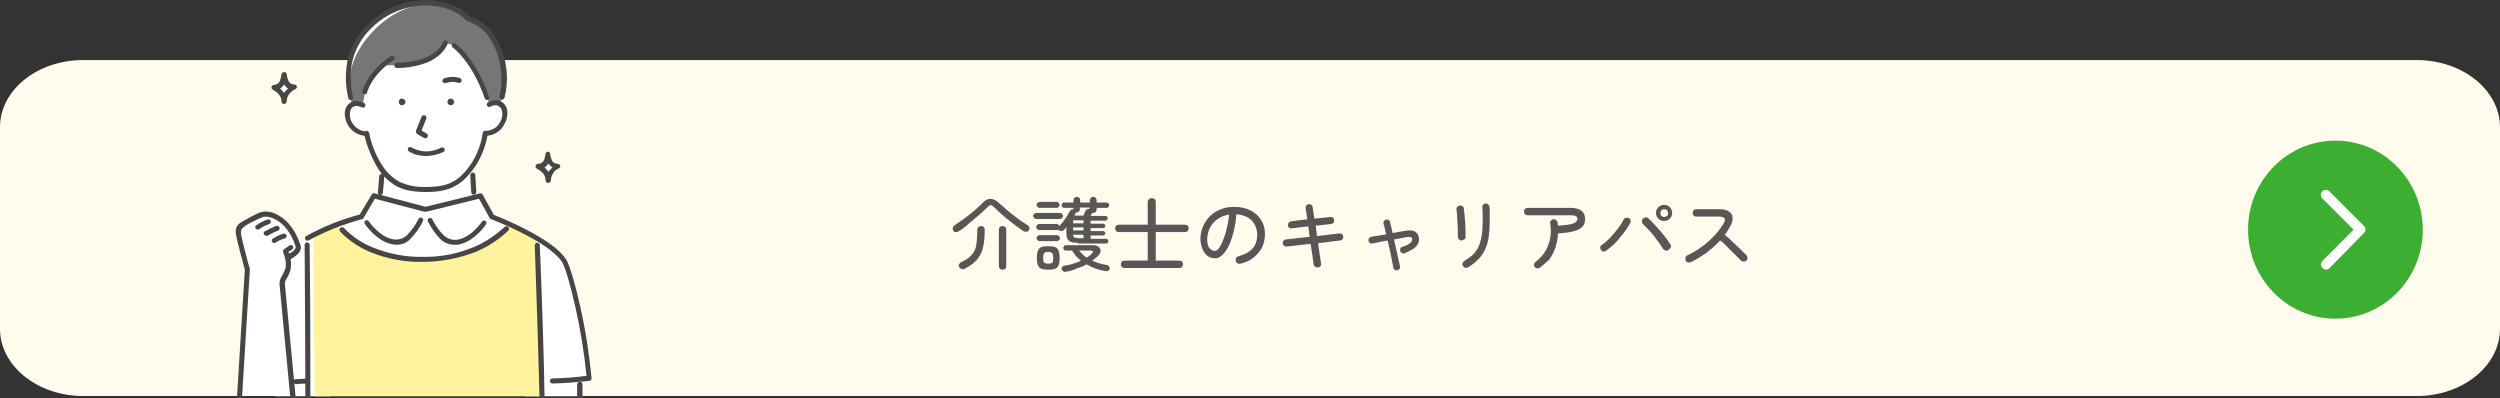
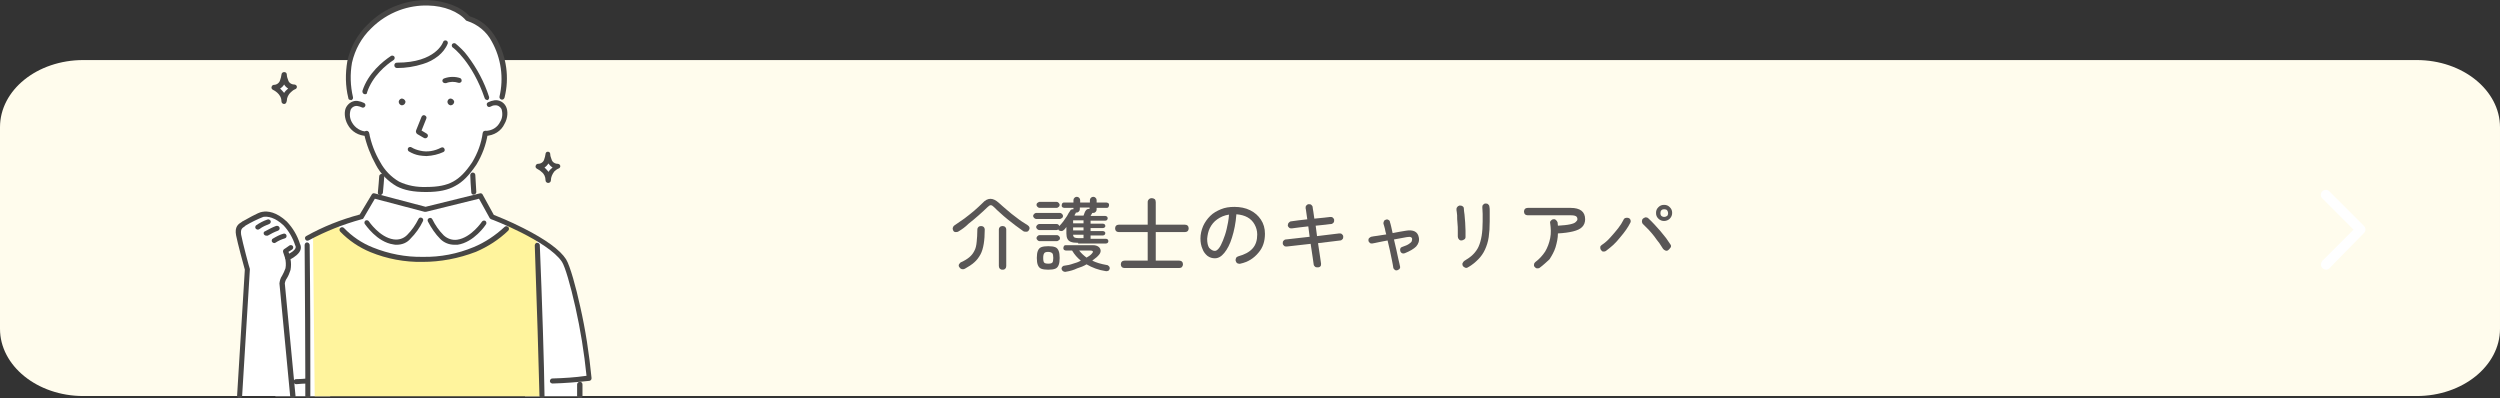
<svg xmlns="http://www.w3.org/2000/svg" version="1.1" id="レイヤー_1" x="0px" y="0px" viewBox="0 0 744.1 118.6" style="enable-background:new 0 0 744.1 118.6;" xml:space="preserve">
  <rect x="0" y="0" width="744.1" height="118.6" fill="#333333" stroke="none" />
  <style type="text/css">
	.st0{fill:#FFFCED;}
	.st1{enable-background:new    ;}
	.st2{fill:#595656;}
	.st3{fill:#3CAE32;}
	.st4{fill:#FFFFFF;}
	.st5{fill:#474645;}
	.st6{fill:#767676;}
	.st7{fill:#FFF49D;}
</style>
  <g transform="translate(-383 -4969.125)">
    <path class="st0" d="M407.8,4987h694.5c13.7,0,24.8,9,24.8,20v60c0,11-11.1,20-24.8,20H407.8c-13.7,0-24.8-9-24.8-20v-60   C383,4995.9,394.1,4987,407.8,4987z" />
    <g class="st1">
      <path class="st2" d="M668.3,5038c-0.3,0.2-0.6,0.2-0.9,0.2c-0.3,0-0.6-0.2-0.7-0.5c-0.1-0.2-0.2-0.5-0.1-0.8    c0.1-0.3,0.2-0.5,0.5-0.7c0.9-0.6,1.9-1.3,2.9-2c1-0.8,2-1.5,2.9-2.3c0.9-0.8,1.8-1.6,2.5-2.3c0.8-0.9,1.6-1.3,2.4-1.3    c0.8,0,1.6,0.4,2.5,1.2c0.7,0.6,1.4,1.3,2.4,2.1c0.9,0.8,1.9,1.6,3,2.4c1,0.8,2.1,1.5,3.1,2.1c0.3,0.2,0.5,0.4,0.6,0.7    c0.1,0.3,0,0.6-0.2,0.9c-0.2,0.3-0.4,0.4-0.8,0.4c-0.3,0-0.7,0-1-0.3c-0.7-0.5-1.4-1-2.2-1.6c-0.8-0.6-1.5-1.2-2.3-1.8    c-0.8-0.6-1.5-1.3-2.2-1.9c-0.7-0.6-1.3-1.2-1.8-1.7c-0.4-0.4-0.7-0.6-1-0.6s-0.6,0.2-1,0.6c-0.7,0.7-1.6,1.5-2.6,2.4    c-1,0.9-2,1.7-3,2.5C670.3,5036.7,669.3,5037.4,668.3,5038z M670.2,5049.1c-0.4,0.2-0.7,0.2-1,0.1s-0.5-0.3-0.7-0.6    c-0.2-0.3-0.2-0.6,0-0.9c0.2-0.3,0.4-0.5,0.7-0.6c0.9-0.4,1.7-0.9,2.3-1.4c0.6-0.5,1.1-1.1,1.5-1.9c0.4-0.7,0.6-1.6,0.7-2.7    c0.1-1,0.2-2.3,0.2-3.7c0-0.3,0.1-0.5,0.3-0.7c0.2-0.2,0.5-0.3,0.8-0.3c0.3,0,0.6,0.1,0.8,0.3c0.2,0.2,0.3,0.5,0.3,0.7    c0,1.6-0.1,3.1-0.3,4.3c-0.2,1.2-0.5,2.3-1,3.2s-1.1,1.7-1.8,2.3C672.2,5047.9,671.3,5048.5,670.2,5049.1z M681.4,5049.4    c-0.4,0-0.6-0.1-0.8-0.3c-0.2-0.2-0.3-0.5-0.3-0.8v-10.9c0-0.3,0.1-0.5,0.3-0.7c0.2-0.2,0.5-0.3,0.8-0.3c0.3,0,0.6,0.1,0.8,0.3    c0.2,0.2,0.3,0.4,0.3,0.7v10.9c0,0.3-0.1,0.6-0.3,0.8C682,5049.3,681.8,5049.4,681.4,5049.4z" />
      <path class="st2" d="M691.4,5034.3c-0.2,0-0.4-0.1-0.6-0.3s-0.3-0.4-0.3-0.6s0.1-0.4,0.3-0.6s0.4-0.3,0.6-0.3h7.1    c0.2,0,0.4,0.1,0.6,0.3s0.3,0.4,0.3,0.6s-0.1,0.5-0.3,0.6s-0.4,0.3-0.6,0.3H691.4z M703.9,5041.4c-1,0-1.7-0.1-2.2-0.3    s-0.8-0.5-1-0.9c-0.2-0.4-0.3-0.9-0.3-1.6v-1.9c-0.1,0.2-0.3,0.3-0.4,0.5c-0.1,0.2-0.3,0.3-0.4,0.4c-0.2,0.2-0.4,0.3-0.7,0.3    c-0.3,0-0.5-0.1-0.7-0.2c-0.1-0.1-0.2-0.2-0.2-0.3c-0.2,0.1-0.3,0.2-0.5,0.2h-5.2c-0.2,0-0.4-0.1-0.6-0.3    c-0.2-0.2-0.3-0.4-0.3-0.6c0-0.2,0.1-0.4,0.3-0.6s0.4-0.3,0.6-0.3h5.2c0.4,0,0.6,0.2,0.8,0.6c0.4-0.4,0.8-0.9,1.2-1.4    c0.4-0.5,0.7-1.1,1.1-1.6c0.3-0.6,0.6-1.1,0.9-1.5c0.1-0.2,0.2-0.4,0.4-0.4c0.2-0.1,0.4-0.1,0.6-0.1v-0.4h-2.7    c-0.2,0-0.4-0.1-0.6-0.2c-0.2-0.2-0.2-0.3-0.2-0.6c0-0.2,0.1-0.4,0.2-0.6c0.2-0.2,0.3-0.2,0.6-0.2h2.7v-0.7c0-0.3,0.1-0.5,0.3-0.7    c0.2-0.2,0.4-0.3,0.7-0.3c0.3,0,0.5,0.1,0.7,0.3c0.2,0.2,0.3,0.4,0.3,0.7v0.7h2.9v-0.7c0-0.3,0.1-0.5,0.3-0.7    c0.2-0.2,0.4-0.3,0.7-0.3c0.3,0,0.5,0.1,0.7,0.3c0.2,0.2,0.3,0.4,0.3,0.7v0.7h2.9c0.2,0,0.4,0.1,0.6,0.2c0.2,0.2,0.2,0.3,0.2,0.6    c0,0.2-0.1,0.4-0.2,0.6c-0.2,0.2-0.3,0.2-0.6,0.2h-2.9v0.5c0,0.3-0.1,0.5-0.3,0.7c-0.2,0.2-0.4,0.3-0.7,0.3c-0.1,0-0.2,0-0.3,0    l-0.1,0.2c0,0.1-0.1,0.2-0.2,0.3c-0.1,0.1-0.1,0.3-0.2,0.4h4.4c0.2,0,0.3,0.1,0.5,0.2c0.1,0.1,0.2,0.3,0.2,0.5    c0,0.2-0.1,0.3-0.2,0.5c-0.1,0.1-0.3,0.2-0.5,0.2h-4.4v0.9h3.7c0.2,0,0.3,0.1,0.5,0.2c0.1,0.1,0.2,0.3,0.2,0.5    c0,0.2-0.1,0.3-0.2,0.4c-0.1,0.1-0.3,0.2-0.5,0.2h-3.7v0.9h3.7c0.2,0,0.3,0.1,0.5,0.2c0.1,0.1,0.2,0.3,0.2,0.4s-0.1,0.3-0.2,0.5    c-0.1,0.1-0.3,0.2-0.5,0.2h-3.7v1h4.6c0.2,0,0.4,0.1,0.5,0.2c0.1,0.1,0.2,0.3,0.2,0.5c0,0.2-0.1,0.4-0.2,0.5    c-0.1,0.1-0.3,0.2-0.5,0.2H703.9z M692.4,5040.9c-0.2,0-0.4-0.1-0.6-0.3s-0.3-0.4-0.3-0.6s0.1-0.4,0.3-0.6s0.4-0.3,0.6-0.3h5.2    c0.2,0,0.4,0.1,0.6,0.3s0.3,0.4,0.3,0.6s-0.1,0.5-0.3,0.6s-0.4,0.3-0.6,0.3H692.4z M692.4,5031c-0.2,0-0.4-0.1-0.6-0.3    c-0.2-0.2-0.3-0.4-0.3-0.6s0.1-0.5,0.3-0.6s0.4-0.3,0.6-0.3h5.1c0.2,0,0.4,0.1,0.6,0.3s0.3,0.4,0.3,0.6s-0.1,0.5-0.3,0.6    c-0.2,0.2-0.4,0.3-0.6,0.3H692.4z M695,5049.4c-0.9,0-1.6-0.1-2.1-0.3s-0.8-0.6-1-1.1s-0.3-1.2-0.3-2.1s0.1-1.6,0.3-2.1    s0.5-0.9,1-1.1c0.5-0.2,1.2-0.3,2.1-0.3c0.9,0,1.6,0.1,2.1,0.3c0.5,0.2,0.8,0.6,1,1.1c0.2,0.5,0.3,1.2,0.3,2.1s-0.1,1.6-0.3,2.1    c-0.2,0.5-0.5,0.9-1,1.1C696.6,5049.3,695.9,5049.4,695,5049.4z M695,5047.6c0.6,0,1-0.1,1.2-0.3c0.2-0.2,0.3-0.7,0.3-1.4    c0-0.7-0.1-1.2-0.3-1.4c-0.2-0.2-0.6-0.4-1.2-0.4c-0.6,0-1,0.1-1.2,0.4s-0.3,0.7-0.3,1.4c0,0.7,0.1,1.2,0.3,1.4    S694.4,5047.6,695,5047.6z M700.3,5050c-0.3,0.1-0.6,0-0.8-0.1c-0.2-0.1-0.4-0.3-0.5-0.6c-0.1-0.3,0-0.5,0.1-0.7    c0.2-0.2,0.4-0.4,0.7-0.4c0.9-0.1,1.8-0.3,2.6-0.6c0.8-0.2,1.6-0.5,2.3-0.9c-1-0.8-1.9-1.8-2.6-3h-1.8c-0.2,0-0.4-0.1-0.6-0.2    c-0.2-0.2-0.2-0.3-0.2-0.6c0-0.2,0.1-0.4,0.2-0.6c0.2-0.2,0.3-0.2,0.6-0.2h8c0.8,0,1.3,0.2,1.7,0.5s0.6,0.8,0.6,1.2    c0,0.5-0.3,1-0.8,1.5c-0.3,0.3-0.5,0.5-0.8,0.7c-0.3,0.2-0.6,0.5-0.9,0.7c1.2,0.6,2.6,1,4.3,1.3c0.3,0,0.5,0.2,0.7,0.4    c0.2,0.2,0.2,0.5,0.2,0.7c-0.1,0.3-0.2,0.5-0.4,0.6c-0.2,0.1-0.5,0.2-0.9,0.1c-2-0.3-3.9-1-5.6-2c-0.8,0.5-1.8,0.9-2.8,1.2    C702.6,5049.5,701.5,5049.8,700.3,5050z M702.4,5035.6h3.1v-0.9h-3.1V5035.6z M702.4,5037.7h3.1v-0.9h-3.1V5037.7z M703.9,5040    h1.6v-1h-3.1c0,0.4,0.2,0.7,0.4,0.8C703,5039.9,703.4,5040,703.9,5040z M702.8,5033.3h2.7c0.1-0.2,0.2-0.5,0.3-0.8    c0.1-0.3,0.2-0.5,0.3-0.6c0.1-0.2,0.3-0.4,0.5-0.5c0.2-0.1,0.5-0.1,0.7-0.1v-0.4h-2.9v0.5c0,0.3-0.1,0.5-0.3,0.7    c-0.2,0.2-0.4,0.3-0.7,0.3c-0.1,0-0.1,0-0.2,0c0,0.1,0,0.2-0.1,0.3c-0.1,0.1-0.1,0.2-0.2,0.3    C702.9,5033.1,702.9,5033.2,702.8,5033.3z M706.4,5045.8c0.3-0.2,0.6-0.4,0.8-0.5c0.3-0.2,0.5-0.4,0.7-0.6    c0.3-0.3,0.4-0.5,0.4-0.7c-0.1-0.2-0.3-0.3-0.8-0.3h-3.3c0.3,0.4,0.7,0.8,1,1.1S706,5045.5,706.4,5045.8z" />
      <path class="st2" d="M717.7,5048.9c-0.3,0-0.6-0.1-0.8-0.3s-0.3-0.5-0.3-0.8c0-0.3,0.1-0.6,0.3-0.8c0.2-0.2,0.5-0.3,0.8-0.3h6.9    v-8.5h-8.6c-0.3,0-0.6-0.1-0.8-0.3c-0.2-0.2-0.3-0.5-0.3-0.8c0-0.3,0.1-0.6,0.3-0.8c0.2-0.2,0.5-0.3,0.8-0.3h8.6v-6.7    c0-0.4,0.1-0.6,0.4-0.9c0.2-0.2,0.5-0.3,0.8-0.3c0.3,0,0.6,0.1,0.9,0.3c0.2,0.2,0.3,0.5,0.3,0.9v6.7h8.7c0.3,0,0.6,0.1,0.8,0.3    c0.2,0.2,0.3,0.5,0.3,0.8c0,0.3-0.1,0.6-0.3,0.8c-0.2,0.2-0.5,0.3-0.8,0.3h-8.7v8.5h7c0.3,0,0.6,0.1,0.8,0.3    c0.2,0.2,0.3,0.5,0.3,0.8c0,0.3-0.1,0.5-0.3,0.8c-0.2,0.2-0.5,0.3-0.8,0.3H717.7z" />
      <path class="st2" d="M752.2,5047.6c-0.3,0.1-0.6,0-0.9-0.1c-0.3-0.2-0.4-0.4-0.5-0.7c-0.1-0.3,0-0.6,0.1-0.9    c0.2-0.3,0.4-0.4,0.7-0.5c1.8-0.5,3.2-1.2,4.2-2.3s1.4-2.5,1.4-4.2c0-1.1-0.3-2.1-0.8-3c-0.5-0.9-1.2-1.6-2.1-2.1s-2-0.8-3.3-0.9    c-0.2,2.7-0.7,5-1.3,6.9c-0.6,2-1.4,3.5-2.3,4.6c-0.9,1.1-1.8,1.6-2.8,1.6c-0.8,0-1.5-0.2-2.2-0.7c-0.6-0.5-1.2-1.2-1.5-2.1    c-0.4-0.9-0.6-1.9-0.6-3.1c0-1.3,0.3-2.5,0.8-3.7c0.5-1.1,1.2-2.1,2.1-3s2-1.5,3.2-2c1.2-0.5,2.5-0.7,4-0.7c1.7,0,3.3,0.3,4.7,1    s2.4,1.6,3.2,2.8c0.8,1.2,1.2,2.6,1.2,4.2c0,2.2-0.6,4.1-1.9,5.6C756.2,5046,754.5,5047.1,752.2,5047.6z M744.6,5043.8    c0.4,0,0.8-0.3,1.2-0.8c0.4-0.5,0.8-1.3,1.2-2.3c0.4-1,0.8-2.1,1.1-3.4c0.3-1.3,0.6-2.7,0.7-4.3c-1.4,0.2-2.5,0.7-3.5,1.4    c-1,0.7-1.7,1.6-2.2,2.6c-0.5,1-0.7,2.1-0.8,3.2c0,1.2,0.2,2.1,0.6,2.7C743.5,5043.5,744,5043.8,744.6,5043.8z" />
      <path class="st2" d="M775.2,5048.7c-0.3,0-0.6,0-0.8-0.2c-0.2-0.2-0.4-0.4-0.4-0.7c-0.1-0.7-0.2-1.4-0.3-2.1    c-0.1-0.7-0.2-1.4-0.3-2c-0.1-0.6-0.2-1.3-0.3-2l-7.1,0.8c-0.3,0-0.6,0-0.8-0.2c-0.2-0.2-0.4-0.4-0.4-0.7c0-0.3,0-0.6,0.2-0.8    c0.2-0.2,0.4-0.4,0.7-0.4l7.1-0.8l-0.4-3.1c-1,0.1-1.9,0.2-2.6,0.3s-1.5,0.2-2.3,0.3c-0.3,0-0.6,0-0.8-0.2    c-0.2-0.2-0.4-0.4-0.4-0.7c0-0.3,0.1-0.6,0.3-0.8c0.2-0.2,0.4-0.4,0.7-0.4c0.8-0.1,1.5-0.2,2.2-0.3s1.6-0.2,2.6-0.3    c-0.1-0.8-0.2-1.5-0.3-2.1s-0.1-1-0.2-1.2c0-0.3,0-0.6,0.2-0.8c0.2-0.2,0.4-0.4,0.7-0.4c0.3,0,0.6,0,0.8,0.2    c0.2,0.2,0.4,0.4,0.4,0.7c0,0.2,0.1,0.7,0.2,1.3c0.1,0.6,0.2,1.3,0.3,2.1c1.1-0.1,2.1-0.2,3-0.3c0.9-0.1,1.5-0.2,1.7-0.2    c0.3,0,0.6,0,0.8,0.2c0.2,0.2,0.4,0.4,0.4,0.7c0,0.3,0,0.6-0.2,0.8c-0.2,0.2-0.4,0.4-0.7,0.4c-0.3,0-0.8,0.1-1.7,0.2    c-0.9,0.1-1.8,0.2-2.9,0.3l0.4,3.1l6.6-0.8c0.3,0,0.6,0,0.8,0.2c0.2,0.2,0.4,0.4,0.4,0.7c0,0.3,0,0.6-0.2,0.8s-0.4,0.4-0.7,0.4    l-6.6,0.8c0.1,0.7,0.2,1.4,0.3,2s0.2,1.3,0.3,2c0.1,0.7,0.2,1.4,0.3,2.1c0,0.3,0,0.6-0.2,0.8    C775.8,5048.6,775.6,5048.7,775.2,5048.7z" />
      <path class="st2" d="M798.8,5049.6c-0.3,0-0.5,0-0.7-0.2c-0.2-0.2-0.4-0.4-0.4-0.6c-0.1-0.6-0.2-1.3-0.4-2.2    c-0.2-0.9-0.4-1.8-0.6-2.9c-0.2-1-0.5-2-0.7-3c-0.9,0.2-1.8,0.3-2.6,0.5s-1.5,0.3-2,0.4c-0.3,0-0.5,0-0.7-0.2    c-0.2-0.2-0.4-0.4-0.4-0.7c0-0.3,0-0.5,0.2-0.7c0.2-0.2,0.4-0.3,0.6-0.4c0.4-0.1,1.1-0.2,1.9-0.3c0.8-0.1,1.7-0.3,2.6-0.4    c-0.2-0.6-0.3-1.2-0.4-1.7c-0.1-0.5-0.3-1-0.4-1.4c-0.1-0.3,0-0.5,0.1-0.8s0.3-0.4,0.6-0.5c0.3-0.1,0.5-0.1,0.8,0.1    c0.2,0.1,0.4,0.3,0.4,0.6c0.1,0.4,0.3,0.9,0.4,1.5c0.1,0.6,0.3,1.2,0.4,1.8c0.7-0.1,1.4-0.3,2.1-0.4c0.7-0.1,1.3-0.2,1.8-0.3    c2.3-0.4,3.6,0.3,3.9,2c0.2,1-0.1,1.9-0.8,2.7c-0.7,0.7-1.9,1.4-3.4,2c-0.3,0.1-0.5,0.1-0.8,0c-0.2-0.1-0.4-0.3-0.5-0.6    c-0.1-0.3-0.1-0.5,0-0.8s0.3-0.4,0.6-0.5c0.9-0.3,1.6-0.6,2-0.9s0.7-0.5,0.8-0.8s0.1-0.5,0.1-0.7c0-0.3-0.2-0.4-0.4-0.5    c-0.2-0.1-0.6-0.1-1.2,0c-1.1,0.2-2.3,0.4-3.8,0.7c0.2,1,0.5,2,0.7,3s0.4,2,0.6,2.8c0.2,0.9,0.4,1.6,0.5,2.2    c0.1,0.3,0,0.5-0.1,0.7S799,5049.5,798.8,5049.6z" />
      <path class="st2" d="M817.9,5040.7c-0.3,0-0.6-0.2-0.7-0.4c-0.2-0.2-0.3-0.5-0.3-0.8c0-0.4,0-1,0-1.7c0-0.7,0-1.5-0.1-2.3    s-0.1-1.6-0.1-2.3c-0.1-0.7-0.1-1.2-0.2-1.6c0-0.3,0-0.6,0.2-0.8c0.2-0.3,0.4-0.4,0.7-0.5c0.3,0,0.6,0,0.9,0.2    c0.3,0.2,0.4,0.4,0.4,0.7c0,0.4,0.1,1.1,0.2,1.8c0.1,0.8,0.1,1.6,0.2,2.4c0,0.8,0.1,1.6,0.1,2.4s0,1.3,0,1.8    c0,0.4-0.1,0.6-0.4,0.8C818.5,5040.6,818.2,5040.7,817.9,5040.7z M819.9,5048.7c-0.3,0.2-0.5,0.2-0.8,0.1s-0.5-0.3-0.7-0.5    c-0.1-0.3-0.2-0.6-0.1-0.8c0.1-0.3,0.3-0.5,0.5-0.7c1-0.6,1.9-1.2,2.6-1.9s1.3-1.5,1.7-2.4c0.4-0.9,0.7-2,0.9-3.2s0.3-2.7,0.3-4.3    c0-0.7,0-1.4,0-2.2s-0.1-1.4-0.1-1.9c0-0.3,0-0.6,0.2-0.8c0.2-0.2,0.4-0.4,0.7-0.4c0.3,0,0.6,0,0.8,0.2c0.2,0.2,0.4,0.4,0.4,0.7    c0.1,0.4,0.1,0.8,0.1,1.3c0,0.5,0,1,0,1.5c0,0.5,0,0.9,0,1.3c0,0.1,0,0.2,0,0.3c0,1.8-0.1,3.3-0.3,4.7c-0.2,1.4-0.6,2.6-1.1,3.7    s-1.2,2.1-2,2.9S821.2,5048,819.9,5048.7z" />
      <path class="st2" d="M841.3,5048.8c-0.2,0.2-0.5,0.2-0.8,0.2s-0.5-0.2-0.7-0.4c-0.2-0.2-0.3-0.5-0.2-0.8c0-0.3,0.2-0.5,0.4-0.7    c1.2-0.9,2.1-1.9,2.9-3.1c0.7-1.2,1.2-2.5,1.5-4s0.2-2.9,0-4.4c-0.1-0.3,0-0.6,0.2-0.8c0.2-0.2,0.4-0.4,0.7-0.4    c0.3-0.1,0.6,0,0.8,0.2s0.4,0.4,0.5,0.7l0.1,1c1.5-0.1,2.7-0.2,3.6-0.4s1.4-0.4,1.7-0.7s0.5-0.5,0.5-0.8c0-0.4-0.1-0.7-0.4-0.9    s-0.8-0.3-1.6-0.3h-12.8c-0.3,0-0.6-0.1-0.8-0.3c-0.2-0.2-0.3-0.5-0.3-0.8c0-0.3,0.1-0.6,0.3-0.8c0.2-0.2,0.5-0.3,0.8-0.3h12.8    c2.8,0,4.3,1.1,4.3,3.4c0,0.9-0.3,1.7-0.9,2.3c-0.6,0.6-1.5,1-2.7,1.3c-1.2,0.3-2.7,0.5-4.5,0.6c0,1.4-0.3,2.7-0.7,4.1    c-0.4,1.3-1.1,2.5-1.8,3.6C843.3,5047.1,842.4,5048,841.3,5048.8z" />
      <path class="st2" d="M861,5043.8c-0.3,0.2-0.5,0.2-0.8,0.2c-0.3,0-0.5-0.2-0.7-0.5c-0.2-0.3-0.2-0.5-0.2-0.8    c0-0.3,0.2-0.5,0.5-0.7c0.9-0.6,1.7-1.3,2.5-2.2c0.8-0.9,1.6-1.8,2.3-2.7s1.2-1.7,1.6-2.5c0.1-0.3,0.3-0.5,0.6-0.6    c0.3-0.1,0.6-0.1,0.9,0s0.5,0.3,0.6,0.6c0.1,0.3,0.1,0.6-0.1,0.9c-0.3,0.6-0.7,1.3-1.2,2s-1.1,1.5-1.8,2.3c-0.6,0.8-1.3,1.5-2,2.2    C862.4,5042.7,861.7,5043.3,861,5043.8z M879.5,5043.6c-0.3,0.2-0.5,0.2-0.8,0.1s-0.5-0.3-0.7-0.5c-0.3-0.5-0.7-1.1-1.1-1.7    c-0.5-0.6-1-1.3-1.5-2s-1.1-1.3-1.7-2c-0.6-0.6-1.2-1.2-1.7-1.7c-0.2-0.2-0.3-0.5-0.3-0.8c0-0.3,0.1-0.6,0.3-0.8    c0.2-0.2,0.5-0.3,0.8-0.4c0.3,0,0.6,0.1,0.8,0.3c0.6,0.5,1.1,1.1,1.8,1.8c0.6,0.7,1.2,1.3,1.8,2c0.6,0.7,1.1,1.4,1.7,2.1    c0.5,0.7,0.9,1.3,1.3,1.9c0.2,0.3,0.2,0.5,0.1,0.8C879.9,5043.2,879.8,5043.4,879.5,5043.6z M878.3,5034.9c-0.6,0-1.2-0.2-1.7-0.7    c-0.5-0.5-0.7-1-0.7-1.7c0-0.7,0.2-1.2,0.7-1.7c0.5-0.5,1-0.7,1.7-0.7c0.7,0,1.2,0.2,1.7,0.7c0.5,0.5,0.7,1,0.7,1.7    c0,0.6-0.2,1.2-0.7,1.7C879.6,5034.6,879,5034.9,878.3,5034.9z M878.3,5033.7c0.3,0,0.6-0.1,0.9-0.3c0.2-0.2,0.3-0.5,0.3-0.8    c0-0.3-0.1-0.6-0.3-0.9c-0.2-0.2-0.5-0.3-0.9-0.3c-0.3,0-0.6,0.1-0.8,0.3c-0.2,0.2-0.3,0.5-0.3,0.9c0,0.3,0.1,0.6,0.3,0.8    C877.8,5033.6,878,5033.7,878.3,5033.7z" />
-       <path class="st2" d="M886.2,5047.2c-0.3,0.1-0.6,0.1-0.9,0c-0.3-0.1-0.5-0.3-0.6-0.6c-0.1-0.3-0.1-0.6,0-0.9    c0.1-0.3,0.3-0.5,0.6-0.6c2.3-1.1,4.4-2.5,6.3-4.2c1.9-1.7,3.4-3.5,4.5-5.4c0.7-1.2,0.2-1.9-1.4-1.9h-6.8c-0.3,0-0.6-0.1-0.8-0.3    c-0.2-0.2-0.3-0.5-0.3-0.8c0-0.3,0.1-0.6,0.3-0.8c0.2-0.2,0.5-0.3,0.8-0.3h6.8c1.3,0,2.3,0.2,2.9,0.7c0.7,0.4,1.1,1.1,1.1,1.8    c0.1,0.8-0.2,1.7-0.8,2.7c-0.2,0.4-0.5,0.8-0.7,1.2s-0.5,0.8-0.9,1.2c0.8,0.6,1.6,1.3,2.4,2.1c0.8,0.8,1.6,1.5,2.3,2.2    c0.7,0.7,1.3,1.3,1.8,1.8c0.2,0.2,0.3,0.5,0.3,0.8c0,0.3-0.1,0.6-0.3,0.8c-0.2,0.2-0.5,0.3-0.8,0.3s-0.6-0.1-0.8-0.3    c-0.3-0.3-0.7-0.7-1.2-1.2s-1-1-1.6-1.6c-0.6-0.6-1.2-1.1-1.7-1.7c-0.6-0.6-1.1-1.1-1.7-1.5c-1.2,1.3-2.6,2.5-4.1,3.7    C889.4,5045.4,887.8,5046.4,886.2,5047.2z" />
    </g>
    <g transform="translate(1052.113 5010.979)">
-       <ellipse class="st3" cx="26" cy="26.5" rx="26" ry="26.5" />
      <path class="st4" d="M23.2,38.4c-0.8,0-1.5-0.7-1.5-1.5c0-0.4,0.2-0.8,0.4-1.1l9.3-9.3l-9.3-9.3c-0.6-0.6-0.6-1.5,0-2.1    c0.6-0.6,1.5-0.6,2.1,0l10.3,10.3c0.6,0.6,0.6,1.5,0,2.1L24.2,38C23.9,38.3,23.6,38.4,23.2,38.4z" />
    </g>
    <g transform="translate(453.97 4969.875)">
      <path class="st4" d="M40.6,64.9c1.4-2.6,2.1-15.7,2.1-15.7l26.9-0.8c0,0,0.3,13,1.7,15.7L56,82L40.6,64.9z" />
      <path class="st4" d="M55.9,55.6c7.1,0,10.4-1.9,14.4-7.8c3.8-5.7,4.4-17.1,4.4-17.1S78,5.1,55.9,5.1S37.1,30.7,37.1,30.7    S38,42,41.6,47.9C45.1,53.8,49,55.6,55.9,55.6" />
      <path class="st4" d="M38.2,38.9c-5.3-0.2-6.5-5.7-5.5-7.6c1.5-2.6,4.3-1,4.3-1l1.8,0.7l0.5,8L38.2,38.9z" />
      <path class="st4" d="M73.6,38.9c5.3-0.2,6.5-5.7,5.5-7.6c-1.5-2.6-4.3-1-4.3-1l-1.8,0.7l-0.5,8L73.6,38.9z" />
      <path class="st5" d="M62.2,29.5c0,0.6,0.4,1,0.9,1.1c0.6,0,1-0.4,1.1-0.9s-0.4-1-0.9-1.1c0,0,0,0,0,0    C62.7,28.5,62.3,28.9,62.2,29.5" />
      <path class="st5" d="M47.7,29.5c0,0.6,0.4,1,0.9,1.1c0.6,0,1-0.4,1.1-0.9s-0.4-1-0.9-1.1c0,0,0,0,0,0    C48.3,28.5,47.8,28.9,47.7,29.5" />
      <path class="st5" d="M55.6,40.4c-0.1,0-0.3,0-0.4-0.1l-1.9-1.1c-0.4-0.2-0.6-0.8-0.4-1.2l1.6-4c0.2-0.4,0.6-0.6,1-0.4    c0.4,0.2,0.6,0.6,0.4,1l-1.4,3.5L56,39c0.4,0.2,0.5,0.7,0.3,1C56.1,40.3,55.9,40.4,55.6,40.4L55.6,40.4z" />
      <path class="st5" d="M56,45.7c-0.7,0-1.5-0.1-2.2-0.2c-1.1-0.2-2.1-0.6-3.1-1.2c-0.3-0.2-0.4-0.7-0.2-1c0.2-0.3,0.7-0.4,1-0.2    c0.8,0.5,1.7,0.8,2.6,1c2.1,0.5,4.3,0.1,6.2-0.9c0.4-0.2,0.8-0.1,1,0.3s0.1,0.8-0.3,1l0,0C59.5,45.2,57.8,45.6,56,45.7z" />
      <path class="st5" d="M55.9,56.4c-3.8,0-6.5-0.5-8.8-1.7c-2.6-1.5-4.8-3.7-6.2-6.4c-1.6-2.9-2.8-6-3.5-9.2    c-0.1-0.4,0.2-0.8,0.6-0.9c0.4-0.1,0.8,0.2,0.9,0.6c0,0,0,0,0,0c0.6,3.1,1.7,6,3.3,8.7c1.3,2.4,3.2,4.4,5.6,5.8    c2.5,1.2,5.3,1.7,8.1,1.6c3.5,0,6-0.5,8-1.6s3.7-2.8,5.7-5.8c1.6-2.7,2.7-5.6,3.1-8.7c0.1-0.4,0.5-0.7,0.9-0.6s0.7,0.5,0.6,0.9    c0,0,0,0,0,0c-0.5,3.3-1.7,6.4-3.4,9.2c-2.2,3.2-4,5.1-6.3,6.3C62.4,55.8,59.7,56.4,55.9,56.4z" />
      <path class="st5" d="M70,57.2c-0.4,0-0.7-0.3-0.7-0.7c-0.1-1.6-0.3-3.9-0.3-5.1c0-0.4,0.3-0.8,0.7-0.8s0.8,0.3,0.8,0.7    c0.1,1.2,0.2,3.5,0.3,5.1C70.8,56.8,70.5,57.1,70,57.2L70,57.2z" />
-       <path class="st5" d="M42.2,57.3C42.1,57.3,42.1,57.3,42.2,57.3c-0.5,0-0.8-0.4-0.7-0.8c0.2-1.7,0.3-3.7,0.4-4.8    c0-0.4,0.4-0.7,0.8-0.7s0.7,0.4,0.7,0.8l0,0c-0.1,1.1-0.2,3-0.4,4.8C42.9,57.1,42.5,57.3,42.2,57.3z" />
+       <path class="st5" d="M42.2,57.3C42.1,57.3,42.1,57.3,42.2,57.3c-0.5,0-0.8-0.4-0.7-0.8c0.2-1.7,0.3-3.7,0.4-4.8    c0-0.4,0.4-0.7,0.8-0.7s0.7,0.4,0.7,0.8l0,0c-0.1,1.1-0.2,3-0.4,4.8C42.9,57.1,42.5,57.3,42.2,57.3" />
      <path class="st5" d="M61.5,24c-0.4,0-0.8-0.3-0.8-0.7c0-0.3,0.2-0.6,0.5-0.7c1.6-0.6,3.3-0.6,4.8-0.1c0.4,0.2,0.5,0.6,0.4,1    c-0.2,0.3-0.5,0.5-0.9,0.4c-1.2-0.4-2.5-0.4-3.7,0.1C61.7,24,61.6,24,61.5,24z" />
      <path class="st4" d="M68.3,4.7C63.5-0.9,49.1-3,39,7.1c-7.4,7.4-7,16.1-5.1,23.2c1-0.5,2.2-0.4,3.2,0.2l0.7-3.8    c1.1-3.1,2.9-5.8,5.4-7.9l4.1,0c12.3,0,14.4-6.7,14.4-6.7l2.6,0.8c0,0,5.9,4.3,9.8,15.5l0.8,2.1c0.9-0.5,2-0.6,3-0.2    C81.5,20.8,77.3,7,68.3,4.7" />
-       <path class="st6" d="M68.3,4.7c-4.9-5.6-17.4-6.9-27.6,3.2c-7.4,7.4-8.9,15.2-6.9,22.3c1-0.5,2.2-0.4,3.2,0.2l0.7-3.8    c1.1-3.1,2.9-5.8,5.4-7.9l4.1,0c12.3,0,14.4-6.7,14.4-6.7l2.6,0.8c0,0,5.9,4.3,9.8,15.5l0.8,2.1c0.9-0.5,2-0.6,3-0.2    C81.5,20.8,77.3,7,68.3,4.7" />
      <path class="st5" d="M73.6,39.7c-0.4,0-0.8-0.3-0.8-0.7c0-0.4,0.3-0.8,0.7-0.8c1.9,0,3.6-1,4.4-2.7c0.7-1.1,0.8-2.5,0.4-3.8    c-0.4-0.7-1.1-1.2-2-1.1c-0.5,0-0.9,0.2-1.3,0.4c-0.4,0.2-0.8,0.1-1-0.3s-0.1-0.8,0.3-1l0,0c0.6-0.3,1.2-0.5,1.9-0.6    c1.4-0.2,2.8,0.6,3.4,1.8c0.7,1.3,0.6,3.5-0.4,5.2C78.2,38.3,76,39.6,73.6,39.7L73.6,39.7z" />
      <path class="st5" d="M74,29c-0.3,0-0.6-0.2-0.7-0.5c-3.7-10.8-9.4-15.1-9.5-15.1c-0.3-0.2-0.4-0.7-0.2-1c0.2-0.3,0.7-0.4,1-0.2    l0,0c1.3,1.1,2.6,2.3,3.6,3.7c2.8,3.7,5,7.8,6.4,12.2c0.1,0.4-0.1,0.8-0.5,1C74.1,29,74.1,29,74,29L74,29z" />
      <path class="st5" d="M47.2,19.5c-0.4,0-0.8-0.3-0.8-0.8s0.3-0.8,0.8-0.8c11.6,0,13.7-6.1,13.7-6.1c0.1-0.4,0.5-0.6,0.9-0.5    c0.4,0.1,0.6,0.5,0.5,0.9c0,0,0,0,0,0c-0.6,1.5-1.6,2.7-2.8,3.7c-1.4,1.1-2.9,1.9-4.6,2.4C52.4,19.1,49.8,19.5,47.2,19.5z" />
      <path class="st5" d="M38.2,39.7L38.2,39.7c-2.4,0-4.6-1.3-5.7-3.4c-1-1.8-1.1-4-0.4-5.2c0.7-1.2,2-2,3.4-1.8    c0.7,0.1,1.3,0.3,1.9,0.6c0.4,0.2,0.5,0.7,0.3,1c-0.2,0.4-0.7,0.5-1,0.3c-0.4-0.2-0.8-0.3-1.3-0.4c-0.8-0.1-1.6,0.3-2,1.1    c-0.4,1.3-0.3,2.6,0.4,3.8c0.9,1.6,2.6,2.7,4.4,2.7c0.4,0,0.7,0.4,0.7,0.8C39,39.4,38.6,39.7,38.2,39.7L38.2,39.7L38.2,39.7z" />
      <path class="st5" d="M37.7,27.3c-0.4,0-0.8-0.3-0.8-0.8c0-0.1,0-0.2,0-0.2c1.7-5.3,6.1-8.8,8.5-10.4c0.3-0.2,0.8-0.1,1,0.2    c0.2,0.3,0.1,0.8-0.2,1c-2.3,1.5-6.3,4.8-7.9,9.6C38.3,27.1,38.1,27.3,37.7,27.3z" />
      <path class="st5" d="M33.4,29c-0.4,0-0.7-0.2-0.7-0.6c-0.9-3.6-0.9-7.3-0.3-10.9c0.9-4.2,3-8,6.1-11C41,4,44,2,47.4,0.8    c2.9-1.1,6.1-1.6,9.2-1.5c2.5,0.1,4.9,0.6,7.2,1.5c1.9,0.7,3.6,1.8,5,3.3c1.7,0.5,3.2,1.3,4.5,2.4c1.4,1.2,2.6,2.7,3.5,4.3    c3,5.3,3.9,11.6,2.4,17.5c-0.1,0.4-0.5,0.7-0.9,0.6s-0.7-0.5-0.6-0.9c0,0,0,0,0,0c1.3-5.5,0.5-11.4-2.3-16.4    c-1.5-2.9-4.2-5.1-7.3-6.1c-0.1,0-0.3-0.1-0.4-0.2c-2.2-2.6-6.5-4.3-11.2-4.4c-2.9-0.1-5.9,0.4-8.6,1.4c-3.2,1.2-6,3-8.4,5.4    c-2.9,2.8-4.8,6.3-5.7,10.2c-0.6,3.4-0.5,6.9,0.3,10.3c0.1,0.4-0.2,0.8-0.6,0.9C33.5,29,33.4,29,33.4,29L33.4,29z" />
      <path class="st4" d="M101.6,111.2v6H85.3l0.2-6.6L101.6,111.2z" />
      <path class="st5" d="M101.6,117.9c-0.4,0-0.8-0.3-0.8-0.8v-3.4c0-0.4,0.3-0.8,0.8-0.8s0.8,0.3,0.8,0.8v3.4    C102.4,117.5,102,117.9,101.6,117.9C101.6,117.9,101.6,117.9,101.6,117.9z" />
      <path class="st4" d="M11,111.2v6h16.3l-0.2-6.6L11,111.2z" />
      <path class="st4" d="M104.4,111.8c-1-13-5.5-32-7.5-35c-4.2-6.5-21.4-13-21.4-13L72,57.5l-16.4,4l-15.4-4l-3.7,6.3    c0,0-17.8,4.5-23.7,13c-3.1,4.5-6.1,19.7-8.6,35.6c5.4,0.5,10.9,0.6,16.3,0.1c0,2.5,0.1,4.3,0.1,4.5h69.7c0.1-1,0.2-2.6,0.2-4.4    C95.2,112.7,99.8,112.4,104.4,111.8" />
      <path class="st5" d="M64.3,72.1c-1.6,0-3.1-0.6-4.2-1.7c-1.5-1.5-2.7-3.3-3.7-5.2c-0.2-0.4-0.1-0.8,0.3-1c0.4-0.2,0.8-0.1,1,0.3    c0.9,1.8,2,3.4,3.4,4.8c1.1,1,2.5,1.5,4,1.3c4.2-0.6,7.4-5.4,7.4-5.4c0.2-0.3,0.7-0.4,1-0.2c0.3,0.2,0.4,0.7,0.2,1l0,0    c-0.1,0.2-3.6,5.4-8.5,6.1C65,72.1,64.7,72.1,64.3,72.1z" />
      <path class="st5" d="M47.1,72.1c-0.3,0-0.6,0-1-0.1c-4.9-0.7-8.3-5.9-8.5-6.1c-0.2-0.3-0.1-0.8,0.2-1c0.3-0.2,0.8-0.1,1,0.2l0,0    c0,0,3.2,4.8,7.4,5.4c1.5,0.2,2.9-0.2,4-1.3c1.4-1.4,2.5-3,3.4-4.8c0.2-0.4,0.6-0.5,1-0.3c0.4,0.2,0.5,0.6,0.3,1    c-0.9,1.9-2.2,3.7-3.7,5.2C50.2,71.5,48.7,72.1,47.1,72.1z" />
      <path class="st5" d="M17.2,113.6c-0.4,0-0.8-0.3-0.8-0.7s0.3-0.8,0.7-0.8c1.2,0,2.3-0.1,3.4-0.2c0.4,0,0.8,0.3,0.8,0.7    c0,0.4-0.3,0.8-0.7,0.8C19.6,113.4,18.4,113.5,17.2,113.6L17.2,113.6z" />
      <path class="st7" d="M80.8,66c-4.2,4.5-12.3,10.4-26.1,10.4c-14.2,0-21.7-5.9-25.4-10.3c-2.4,0.9-4.8,2-7.1,3.2    c0.2,21.5,0.5,47.7,0.5,47.9h67.6c0-0.1-0.8-30.3-1.5-46.9C86.3,68.7,83.6,67.3,80.8,66" />
      <path class="st5" d="M90.4,117.9c-0.4,0-0.7-0.3-0.8-0.7c-0.2-8.7-0.8-28-1.4-44.9c0-0.4,0.3-0.8,0.7-0.8s0.8,0.3,0.8,0.7    c0.7,16.9,1.3,36.2,1.4,44.9C91.2,117.5,90.8,117.8,90.4,117.9L90.4,117.9z" />
      <path class="st5" d="M20.7,117.9c-0.4,0-0.7-0.3-0.8-0.7c0-1.7,0-3.9,0-6.8c0-8.5-0.1-21.3-0.2-38.2c0-0.4,0.3-0.8,0.7-0.8    c0,0,0,0,0,0h0c0.4,0,0.7,0.3,0.8,0.7c0.2,16.9,0.2,29.7,0.2,38.2c0,2.8,0,5,0,6.8C21.4,117.5,21.1,117.8,20.7,117.9    C20.7,117.9,20.7,117.9,20.7,117.9L20.7,117.9z" />
      <path class="st5" d="M54.8,77.2c-5.3,0.1-10.6-0.9-15.5-2.9c-3.4-1.4-6.5-3.5-9-6.1c-0.3-0.3-0.3-0.8,0-1.1s0.8-0.3,1.1,0    c0,0,0,0,0,0c2.4,2.5,5.3,4.5,8.6,5.8c4.7,1.9,9.8,2.9,14.9,2.8c5.2,0.1,10.3-0.9,15.1-2.9c3.4-1.4,6.5-3.5,9.2-6    c0.3-0.3,0.8-0.3,1.1,0c0.3,0.3,0.3,0.8,0,1.1l0,0c-2.8,2.7-6.1,4.8-9.6,6.3C65.5,76.2,60.1,77.2,54.8,77.2z" />
      <path class="st5" d="M93.5,113.4c-0.4,0-0.8-0.3-0.8-0.7c0-0.4,0.3-0.8,0.7-0.8c3.4-0.1,6.8-0.3,10.2-0.8    c-0.7-6.9-1.8-13.7-3.3-20.4c-1.5-6.7-3.1-12.1-4-13.5C92.2,71,75.4,64.5,75.2,64.5c-0.2-0.1-0.3-0.2-0.4-0.3l-3.2-5.8l-15.8,3.9    c-0.1,0-0.2,0-0.4,0l-14.8-3.9l-3.4,5.8c-0.1,0.2-0.3,0.3-0.5,0.3c-5.5,1.5-10.8,3.6-15.8,6.3c-0.4,0.2-0.8,0.1-1-0.3    c-0.2-0.4-0.1-0.8,0.3-1c5-2.8,10.3-4.9,15.9-6.4l3.6-6c0.2-0.3,0.5-0.4,0.8-0.3l15.2,4l16.2-4c0.3-0.1,0.7,0.1,0.8,0.4l3.3,6    c1,0.4,4.8,1.9,8.9,4c6.5,3.3,10.8,6.4,12.6,9.2c1.2,1.9,3,8.5,4.2,14c1.6,7,2.7,14.2,3.4,21.4c0,0.4-0.2,0.7-0.6,0.8    C100.8,113,97.2,113.3,93.5,113.4L93.5,113.4z" />
      <path class="st4" d="M16.1,117.1l-3.2-33.6c-0.1-1.1,1.3-2.4,1.8-4.2c0.2-1.1,0.2-2.3-0.1-3.4c0.7-0.3,3.8-1.7,3.1-3.6    c-0.1-0.3-1.3-4.2-3.8-6.5c-2.5-2.4-4.8-3-6.6-2.7c-1.1,0.2-5.5,2.7-5.5,2.7c-1,0.7-2,1.2-1.6,3.4s2.6,10.3,2.6,10.3l-2.3,37.6    L16.1,117.1z" />
      <path class="st5" d="M5.8,67.6c-0.4,0-0.8-0.3-0.8-0.7c0-0.2,0.1-0.5,0.3-0.6c1-0.7,2.1-1.3,3.3-1.7C9,64.4,9.4,64.7,9.6,65    c0.1,0.4-0.1,0.8-0.4,0.9c-1,0.4-2,0.8-2.9,1.5C6.1,67.5,6,67.6,5.8,67.6z" />
      <path class="st5" d="M8.3,69.4c-0.4,0-0.8-0.3-0.8-0.7c0-0.3,0.1-0.5,0.4-0.6c1.1-0.6,2.2-1.2,3.3-1.6c0.4-0.1,0.8,0,1,0.4    s0,0.8-0.4,1c-1.1,0.4-2.1,0.9-3.1,1.5C8.6,69.4,8.5,69.4,8.3,69.4z" />
      <path class="st5" d="M10.7,71.6c-0.4,0-0.8-0.3-0.8-0.7c0-0.2,0.1-0.5,0.3-0.6c1-0.6,2.1-1.2,3.2-1.5c0.4-0.1,0.8,0.1,0.9,0.5    s-0.1,0.8-0.5,0.9c-1,0.3-1.9,0.7-2.8,1.3C11,71.5,10.8,71.6,10.7,71.6z" />
      <path class="st5" d="M14.6,76.6c-0.3,0-0.6-0.2-0.7-0.5l-0.6-1.8c-0.1-0.3,0-0.7,0.3-0.9c0,0,0.8-0.5,1.6-1.1    c0.3-0.2,0.8-0.1,1,0.2c0.2,0.3,0.1,0.8-0.2,1c-0.4,0.3-0.8,0.5-1.1,0.7l0.4,1.2c0.1,0.4-0.1,0.8-0.5,1    C14.7,76.6,14.7,76.6,14.6,76.6L14.6,76.6z" />
      <path class="st5" d="M16.1,117.9c-0.4,0-0.7-0.3-0.7-0.7l-3.2-33.6c0,0,0,0,0,0c0.1-0.8,0.3-1.6,0.8-2.3c0.4-0.7,0.7-1.4,1-2.2    c0.2-1,0.1-2.1-0.1-3.1c-0.1-0.3,0.1-0.7,0.4-0.8l0.1-0.1c2.5-1.2,2.8-2.1,2.6-2.6c0,0,0-0.1-0.1-0.2c-0.7-2.2-1.9-4.3-3.5-6    c-2.6-2.4-4.7-2.7-6-2.5c-1.8,0.7-3.6,1.6-5.3,2.6l-0.2,0.2c-0.9,0.6-1.3,0.9-1.1,2.5c0.4,2.2,2.5,10.1,2.6,10.2    c0,0.1,0,0.2,0,0.2l-2.3,37.6c0,0.4-0.4,0.7-0.8,0.7s-0.7-0.4-0.7-0.8l2.3-37.5c-0.3-1-2.2-8.1-2.6-10.2c-0.5-2.6,0.7-3.4,1.7-4    c0.1-0.1,0.2-0.1,0.2-0.2c0,0,0,0,0.1,0c0.8-0.4,4.6-2.7,5.8-2.8c1.6-0.3,4.2,0,7.3,2.9c1.8,1.9,3.1,4.1,3.9,6.6    c0,0.1,0,0.1,0.1,0.2c0.3,0.8,0.4,1.9-1.1,3.2c-0.6,0.5-1.2,0.9-1.8,1.2c0.2,1,0.2,2.1,0,3.2c-0.3,0.9-0.6,1.7-1.1,2.5    c-0.3,0.4-0.5,0.9-0.6,1.5l3.2,33.6C16.9,117.4,16.6,117.8,16.1,117.9C16.1,117.9,16.1,117.9,16.1,117.9z" />
      <path class="st4" d="M92.2,53c0-2.9,2.9-4.1,2.9-4.1c-2.8,0-2.9-3.6-2.9-3.6s-0.2,3.6-2.9,3.6C89.3,48.9,92.2,50.1,92.2,53" />
      <path class="st5" d="M92.2,53.7c-0.4,0-0.8-0.3-0.8-0.8c0-1-0.4-1.9-1.2-2.5c-0.4-0.4-0.8-0.6-1.3-0.9c-0.4-0.2-0.6-0.6-0.4-1    c0.1-0.3,0.4-0.5,0.7-0.5c0.8,0,1.6-0.5,1.8-1.3c0.2-0.5,0.3-1,0.4-1.6c0-0.4,0.3-0.7,0.7-0.7l0,0c0.4,0,0.7,0.3,0.7,0.7    c0,0.5,0.2,1.1,0.4,1.6c0.2,0.8,1,1.3,1.8,1.3c0.4,0,0.8,0.3,0.8,0.7c0,0.3-0.2,0.6-0.5,0.7c-0.5,0.2-0.9,0.5-1.3,0.9    C93.4,51.1,93,52,93,52.9C93,53.4,92.6,53.7,92.2,53.7z M91.1,49.1c0.4,0.4,0.8,0.8,1.2,1.3c0.3-0.5,0.7-0.9,1.2-1.3    c-0.5-0.3-0.9-0.7-1.2-1.2C91.9,48.4,91.6,48.8,91.1,49.1z" />
      <path class="st4" d="M13.6,29.5c0-2.9,2.9-4.1,2.9-4.1c-2.8,0-2.9-3.6-2.9-3.6s-0.2,3.6-2.9,3.6C10.6,25.4,13.6,26.6,13.6,29.5" />
      <path class="st5" d="M13.6,30.2c-0.4,0-0.8-0.3-0.8-0.8c0-2.3-2.5-3.4-2.5-3.4c-0.4-0.2-0.6-0.6-0.4-1c0.1-0.3,0.4-0.5,0.7-0.5    c0.8,0,1.6-0.6,1.8-1.4c0.2-0.5,0.3-1,0.4-1.6c0-0.4,0.3-0.8,0.8-0.8s0.8,0.3,0.8,0.8c0,0.5,0.2,1.1,0.4,1.6    c0.2,0.8,1,1.3,1.8,1.3c0.4,0,0.8,0.3,0.8,0.7c0,0.3-0.2,0.6-0.5,0.7c-0.5,0.2-0.9,0.5-1.3,0.9c-0.7,0.6-1.2,1.6-1.2,2.5    C14.3,29.9,14,30.2,13.6,30.2C13.6,30.2,13.6,30.2,13.6,30.2z M12.4,25.6c0.4,0.4,0.8,0.8,1.2,1.3c0.3-0.5,0.7-0.9,1.2-1.3    c-0.5-0.3-0.9-0.7-1.2-1.2C13.3,24.9,12.9,25.3,12.4,25.6z" />
    </g>
  </g>
</svg>